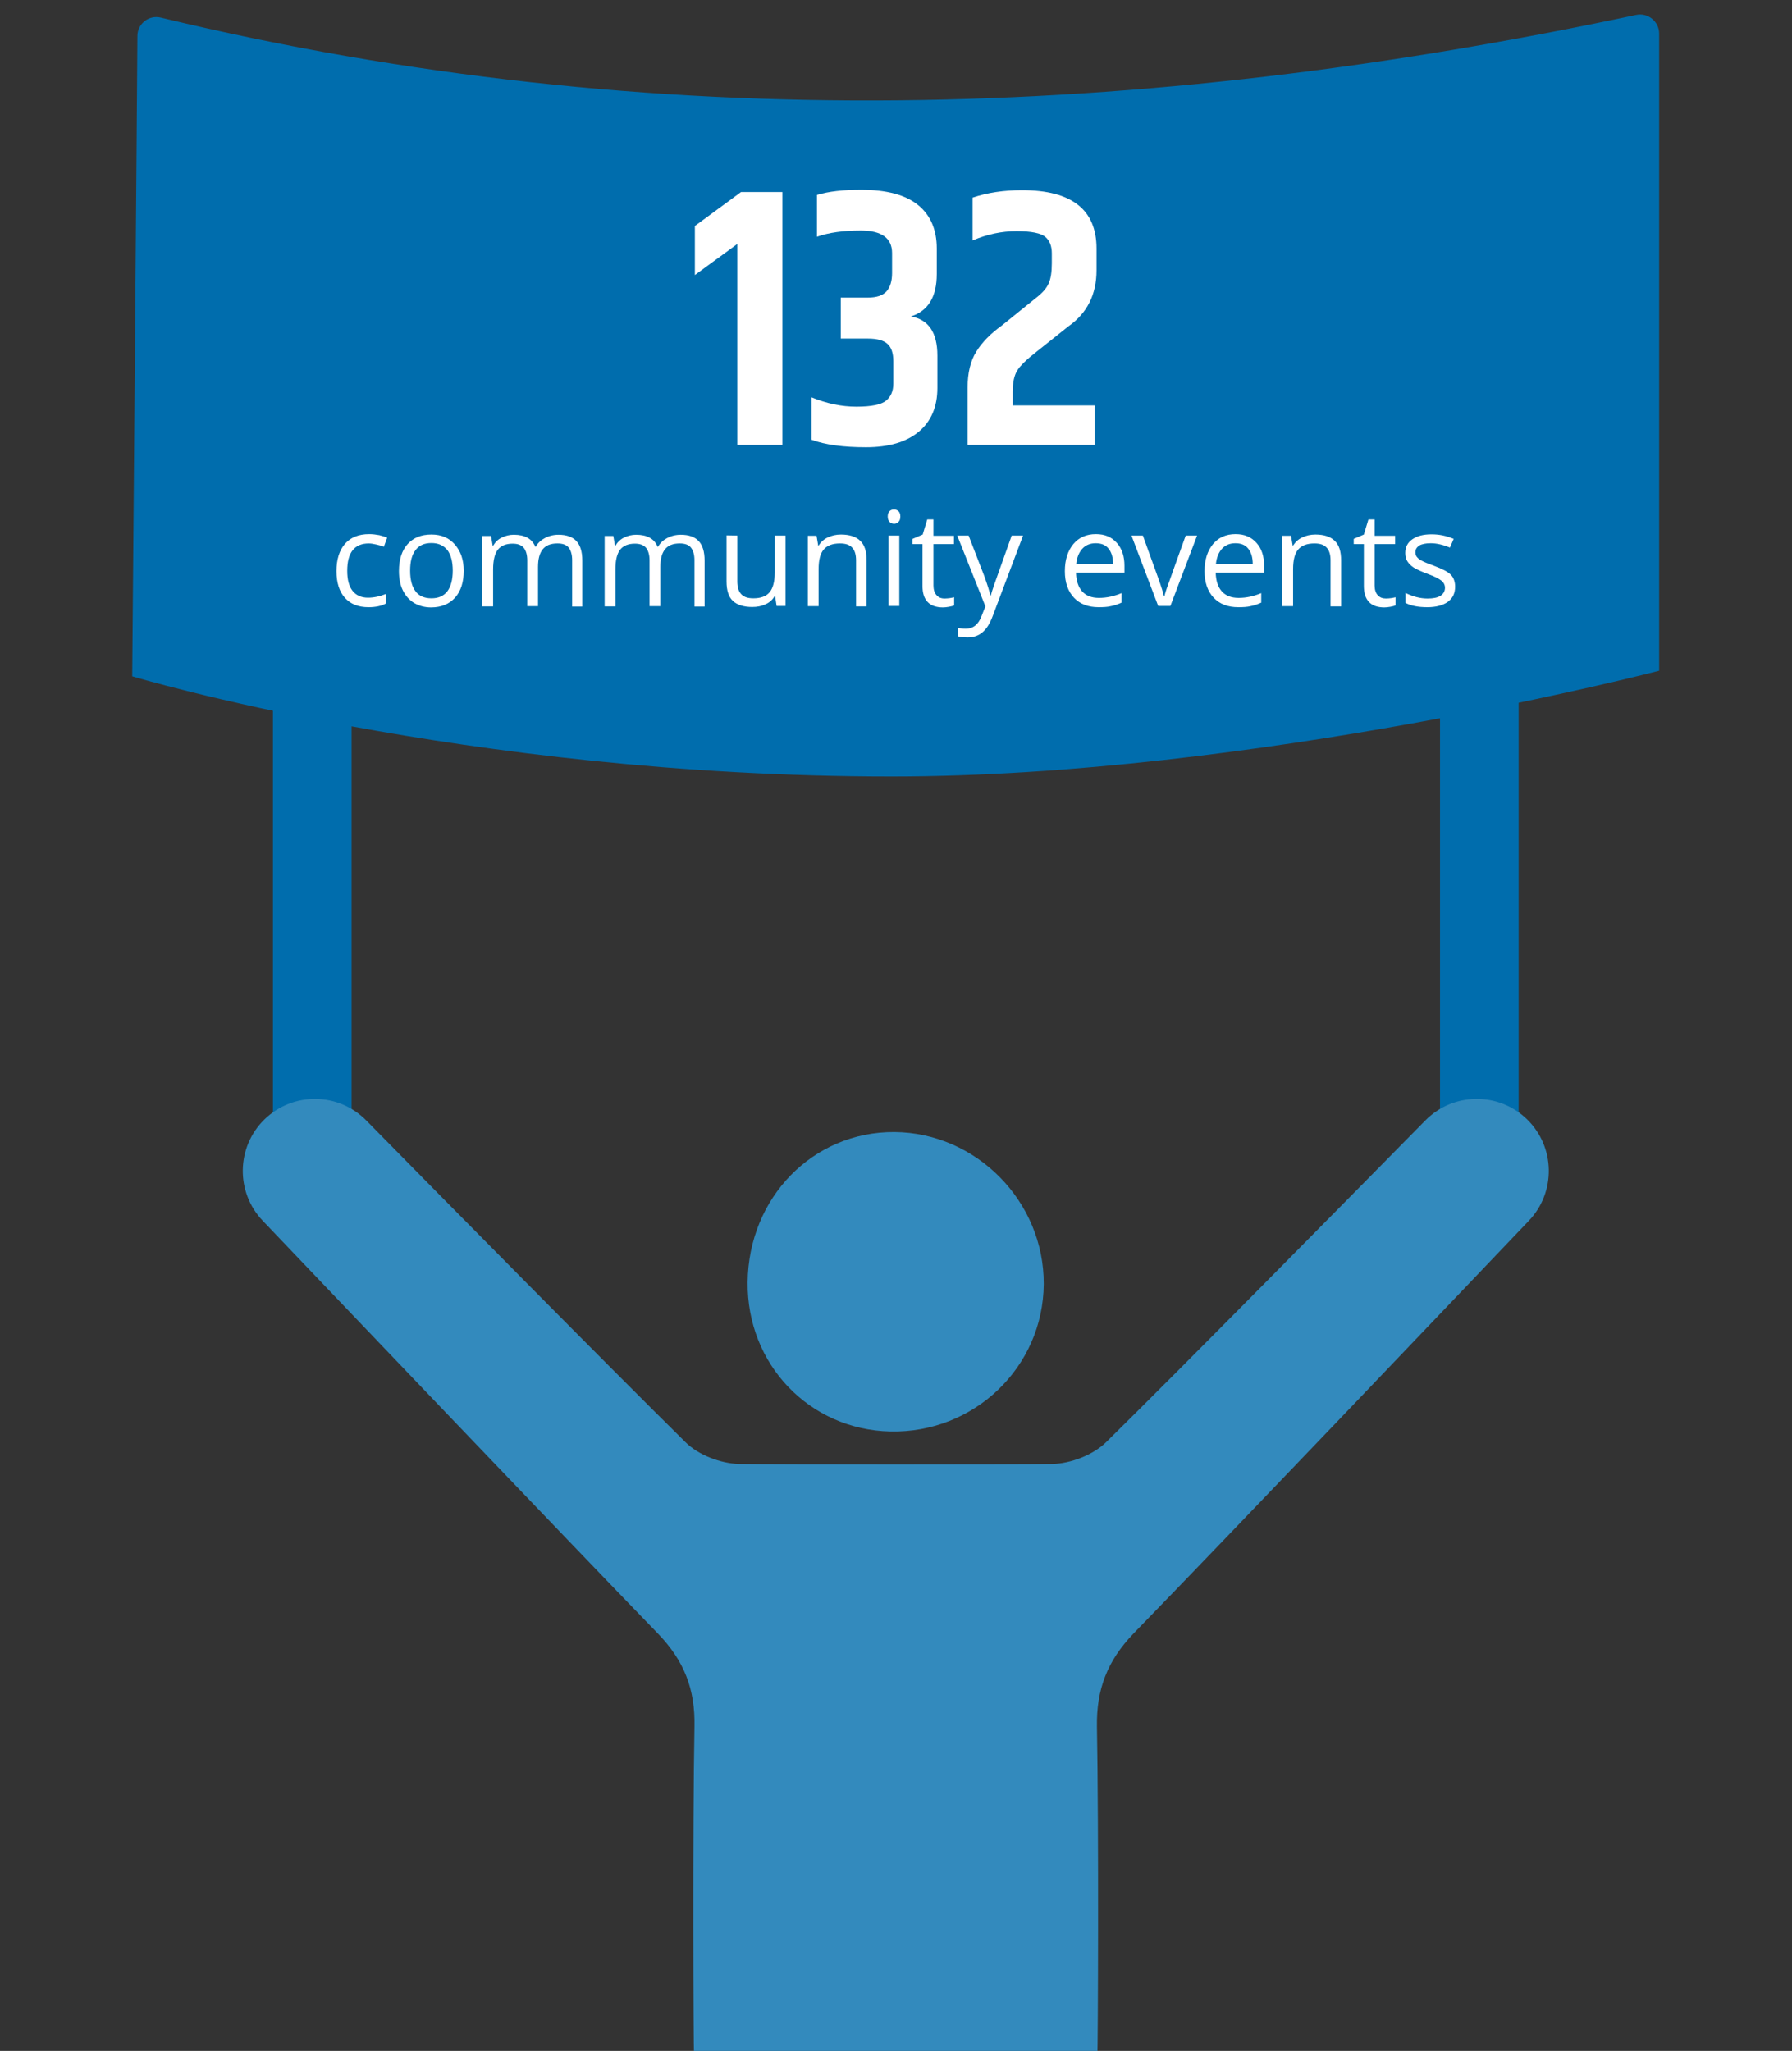
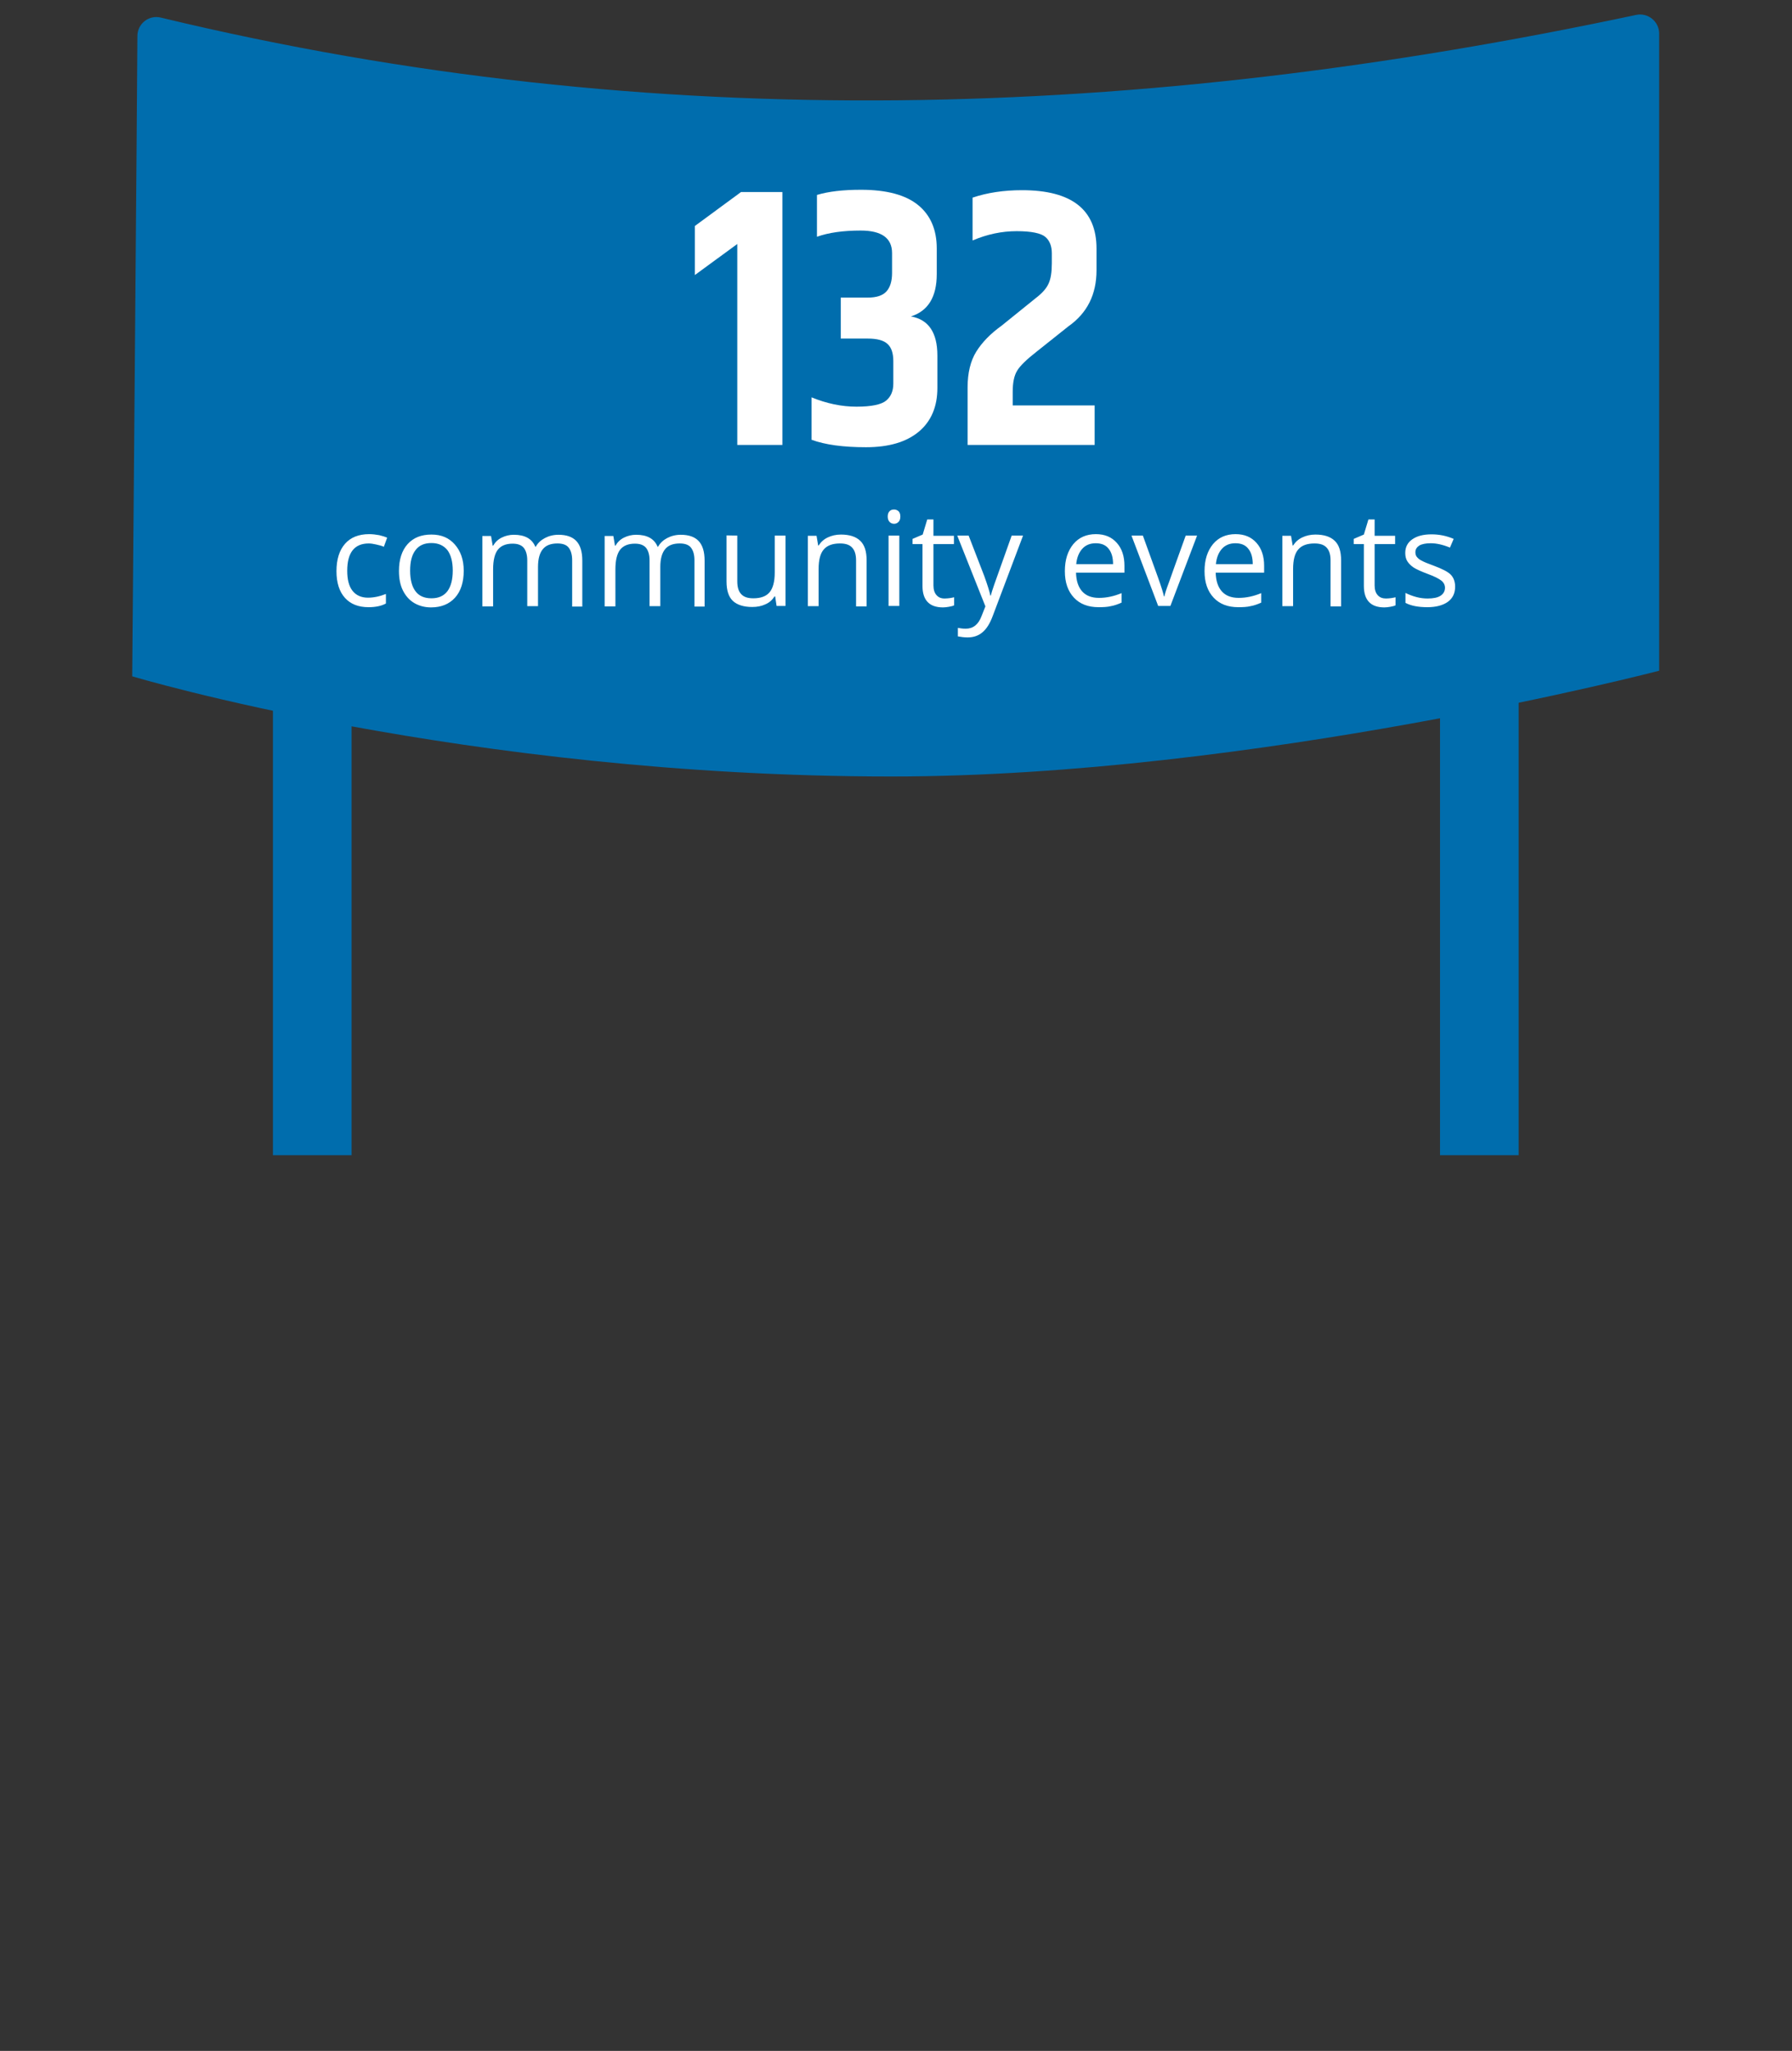
<svg xmlns="http://www.w3.org/2000/svg" version="1.1" id="Icons" x="0px" y="0px" viewBox="0 0 866 991" style="enable-background:new 0 0 866 991;" xml:space="preserve">
  <rect x="0" y="0" width="866" height="991" fill="#333333" stroke="none" />
  <style type="text/css">
	.st0{fill:#006DAD;}
	.st1{fill:#338ABD;}
	.st2{enable-background:new    ;}
	.st3{fill:#FFFFFF;}
</style>
  <path class="st0" d="M131.9,331.2h38v227h-38V331.2z M695.9,331.2h38v227h-38V331.2z" />
  <path class="st0" d="M801.8,324.1V16.2c0-5.8-5.4-10.2-11.1-9C552.2,58,316.4,66,77.7,8.5c-5.8-1.4-11.3,3-11.3,8.9  c0,12-2.5,309.4-2.5,309.4s160.9,48.4,366.9,48.4C605.7,375.2,801.8,324.1,801.8,324.1z" />
-   <path class="st1" d="M430.2,691.7c40.6,0.9,73.9-31.1,74.2-71.2c0.2-39.9-32.5-73.2-72.2-73.5c-39.4-0.2-70.5,31.7-70.9,72.6  C360.9,659.2,391.1,690.8,430.2,691.7L430.2,691.7z" />
-   <path class="st1" d="M738,540.9c-13.7-13.4-35.7-13.2-49.2,0.5c-39.4,40-116.4,118.2-154.3,155.5c-6.2,6.1-17.1,10.3-25.9,10.5  c-14.9,0.3-136.5,0.3-151.4,0c-8.8-0.2-19.7-4.3-25.9-10.5c-37.9-37.4-115-115.5-154.3-155.5c-13.5-13.7-35.4-13.9-49.2-0.5  c-13.6,13.3-14,35.1-0.9,48.9c45,47.2,142.5,149.4,190.9,199.4c12.9,13.3,18.2,27.1,17.8,45.2c-0.9,48.9-0.5,155-0.2,159.1  c0.3,4.2,3.8,7.5,8,7.5h178.9c4.2,0,7.7-3.3,8-7.5c0.3-4.1,0.7-110.2-0.2-159.1c-0.3-18.1,5-31.9,17.8-45.2  c48.5-49.9,146-152.2,191-199.4C752,576,751.6,554.2,738,540.9L738,540.9z" />
  <g class="st2">
    <path class="st3" d="M178.1,293.4c-4.9,0-8.7-1.5-11.4-4.5s-4.1-7.3-4.1-12.9c0-5.7,1.4-10.1,4.1-13.2c2.7-3.1,6.6-4.7,11.7-4.7   c1.6,0,3.3,0.2,4.9,0.5c1.6,0.4,2.9,0.8,3.8,1.2l-1.6,4.4c-1.1-0.5-2.4-0.8-3.7-1.1c-1.3-0.3-2.5-0.5-3.6-0.5   c-6.9,0-10.4,4.4-10.4,13.2c0,4.2,0.8,7.4,2.5,9.6s4.2,3.4,7.5,3.4c2.8,0,5.7-0.6,8.7-1.8v4.6C184.4,292.8,181.5,293.4,178.1,293.4   z M224.1,275.8c0,5.5-1.4,9.9-4.2,13s-6.7,4.7-11.6,4.7c-3,0-5.7-0.7-8.1-2.1c-2.4-1.4-4.2-3.5-5.5-6.1s-1.9-5.8-1.9-9.4   c0-5.5,1.4-9.9,4.2-13s6.6-4.6,11.5-4.6c4.8,0,8.5,1.6,11.3,4.8S224.1,270.4,224.1,275.8z M198.2,275.8c0,4.3,0.9,7.7,2.6,9.9   c1.7,2.3,4.3,3.4,7.7,3.4s5.9-1.1,7.7-3.4c1.7-2.3,2.6-5.6,2.6-10c0-4.3-0.9-7.6-2.6-9.9c-1.8-2.2-4.3-3.4-7.7-3.4   s-5.9,1.1-7.6,3.3C199,268.1,198.2,271.4,198.2,275.8z M276.5,292.8v-22.1c0-2.7-0.6-4.7-1.7-6.1s-3-2-5.4-2   c-3.2,0-5.6,0.9-7.1,2.8c-1.5,1.8-2.3,4.7-2.3,8.5v19h-5.2v-22.1c0-2.7-0.6-4.7-1.7-6.1c-1.2-1.4-3-2-5.4-2c-3.2,0-5.6,1-7.1,2.9   s-2.3,5.1-2.3,9.5V293h-5.2v-34h4.2l0.8,4.7h0.2c1-1.7,2.3-3,4.1-3.9s3.8-1.4,5.9-1.4c5.3,0,8.8,1.9,10.4,5.8h0.2   c1-1.8,2.5-3.2,4.4-4.2s4.1-1.6,6.6-1.6c3.8,0,6.7,1,8.6,3s2.9,5.1,2.9,9.5v22.2h-4.9L276.5,292.8L276.5,292.8z M335.6,292.8v-22.1   c0-2.7-0.6-4.7-1.7-6.1s-3-2-5.4-2c-3.2,0-5.6,0.9-7.1,2.8c-1.5,1.8-2.3,4.7-2.3,8.5v19h-5.2v-22.1c0-2.7-0.6-4.7-1.7-6.1   c-1.2-1.4-3-2-5.4-2c-3.2,0-5.6,1-7.1,2.9s-2.3,5.1-2.3,9.5V293h-5.2v-34h4.2l0.8,4.7h0.2c1-1.7,2.3-3,4.1-3.9   c1.8-0.9,3.8-1.4,5.9-1.4c5.3,0,8.8,1.9,10.4,5.8h0.2c1-1.8,2.5-3.2,4.4-4.2s4.1-1.6,6.6-1.6c3.8,0,6.7,1,8.6,3s2.9,5.1,2.9,9.5   v22.2h-4.9V292.8L335.6,292.8z M356.3,258.8v22.1c0,2.8,0.6,4.8,1.9,6.2c1.3,1.4,3.2,2,5.9,2c3.6,0,6.2-1,7.8-2.9s2.5-5.1,2.5-9.5   v-17.9h5.2v34h-4.3l-0.7-4.6h-0.3c-1.1,1.7-2.5,3-4.4,3.8c-1.9,0.9-4,1.3-6.4,1.3c-4.1,0-7.2-1-9.3-2.9c-2.1-2-3.1-5.1-3.1-9.4   v-22.3L356.3,258.8L356.3,258.8z M413.7,292.8v-22c0-2.8-0.6-4.8-1.9-6.2c-1.3-1.4-3.2-2-5.9-2c-3.6,0-6.2,1-7.8,2.9   c-1.7,1.9-2.5,5.1-2.5,9.5v17.9h-5.2v-34h4.2l0.8,4.7h0.2c1.1-1.7,2.5-3,4.4-3.9s4-1.4,6.4-1.4c4.1,0,7.2,1,9.3,3s3.1,5.1,3.1,9.5   V293h-5.1V292.8z M429,249.6c0-1.2,0.3-2,0.9-2.6s1.3-0.8,2.2-0.8c0.8,0,1.5,0.3,2.1,0.8c0.6,0.6,0.9,1.4,0.9,2.6s-0.3,2-0.9,2.6   s-1.3,0.9-2.1,0.9c-0.9,0-1.6-0.3-2.2-0.9S429,250.7,429,249.6z M434.6,292.8h-5.2v-34h5.2V292.8z M456.5,289.2   c0.9,0,1.8-0.1,2.6-0.2s1.5-0.3,2-0.4v3.9c-0.6,0.3-1.4,0.5-2.5,0.7s-2.1,0.3-2.9,0.3c-6.6,0-9.9-3.5-9.9-10.4v-20.2H441v-2.5   l4.9-2.1l2.2-7.3h3v7.9h9.9v4h-9.9v20c0,2,0.5,3.6,1.5,4.7S454.8,289.2,456.5,289.2L456.5,289.2z M462.6,258.8h5.5l7.5,19.4   c1.6,4.4,2.6,7.6,3,9.6h0.2c0.3-1.1,0.8-2.9,1.7-5.4c0.9-2.6,3.7-10.4,8.4-23.6h5.5l-14.6,38.7c-1.4,3.8-3.1,6.5-5.1,8.1   c-1.9,1.6-4.3,2.4-7.1,2.4c-1.6,0-3.1-0.2-4.7-0.5v-4.1c1.1,0.2,2.4,0.4,3.8,0.4c3.5,0,6.1-2,7.6-6l1.9-4.8L462.6,258.8   L462.6,258.8z M530.9,293.4c-5,0-9-1.5-11.9-4.6c-2.9-3.1-4.4-7.3-4.4-12.8s1.4-9.8,4.1-13.1c2.7-3.2,6.3-4.8,10.9-4.8   c4.3,0,7.6,1.4,10.1,4.2s3.7,6.5,3.7,11.1v3.3H520c0.1,4,1.1,7,3,9.1s4.6,3.1,8.1,3.1c3.7,0,7.3-0.8,10.9-2.3v4.6   c-1.8,0.8-3.5,1.4-5.2,1.7C535.2,293.3,533.2,293.4,530.9,293.4L530.9,293.4z M529.5,262.5c-2.7,0-4.9,0.9-6.5,2.7   c-1.6,1.8-2.6,4.2-2.9,7.4h17.8c0-3.2-0.7-5.7-2.2-7.5C534.3,263.3,532.2,262.5,529.5,262.5L529.5,262.5z M559.7,292.8l-12.9-34   h5.5l7.3,20.2c1.7,4.7,2.6,7.8,2.9,9.2h0.2c0.2-1.1,0.9-3.4,2.2-6.8c1.2-3.4,3.9-11,8.1-22.6h5.5l-12.9,34L559.7,292.8L559.7,292.8   z M598.4,293.4c-5,0-9-1.5-11.9-4.6s-4.4-7.3-4.4-12.8s1.4-9.8,4.1-13.1c2.7-3.2,6.3-4.8,10.9-4.8c4.3,0,7.6,1.4,10.1,4.2   s3.7,6.5,3.7,11.1v3.3h-23.4c0.1,4,1.1,7,3,9.1s4.6,3.1,8.1,3.1c3.7,0,7.3-0.8,10.9-2.3v4.6c-1.8,0.8-3.5,1.4-5.2,1.7   C602.7,293.3,600.7,293.4,598.4,293.4L598.4,293.4z M597,262.5c-2.7,0-4.9,0.9-6.5,2.7c-1.6,1.8-2.6,4.2-2.9,7.4h17.8   c0-3.2-0.7-5.7-2.2-7.5C601.8,263.3,599.7,262.5,597,262.5L597,262.5z M643,292.8v-22c0-2.8-0.6-4.8-1.9-6.2c-1.3-1.4-3.2-2-5.9-2   c-3.6,0-6.2,1-7.8,2.9c-1.7,1.9-2.5,5.1-2.5,9.5v17.9h-5.2v-34h4.2l0.8,4.7h0.2c1.1-1.7,2.5-3,4.4-3.9s4-1.4,6.4-1.4   c4.1,0,7.2,1,9.3,3s3.1,5.1,3.1,9.5V293H643V292.8z M669.8,289.2c0.9,0,1.8-0.1,2.6-0.2s1.5-0.3,2-0.4v3.9   c-0.6,0.3-1.4,0.5-2.5,0.7s-2.1,0.3-2.9,0.3c-6.6,0-9.9-3.5-9.9-10.4v-20.2h-4.9v-2.5l4.9-2.1l2.2-7.3h3v7.9h9.9v4h-9.9v20   c0,2,0.5,3.6,1.5,4.7S668.1,289.2,669.8,289.2L669.8,289.2z M703.2,283.5c0,3.2-1.2,5.6-3.5,7.3c-2.4,1.7-5.7,2.6-9.9,2.6   c-4.5,0-8-0.7-10.6-2.1v-4.8c1.6,0.8,3.4,1.5,5.3,2s3.7,0.7,5.4,0.7c2.7,0,4.8-0.4,6.2-1.3s2.2-2.2,2.2-3.9c0-1.3-0.6-2.5-1.7-3.4   s-3.4-2.1-6.7-3.3c-3.2-1.2-5.4-2.2-6.8-3.1c-1.3-0.9-2.3-1.9-3-3s-1-2.5-1-4c0-2.8,1.1-5,3.4-6.6c2.3-1.6,5.3-2.4,9.3-2.4   c3.7,0,7.2,0.7,10.7,2.2l-1.8,4.2c-3.4-1.4-6.5-2.1-9.3-2.1c-2.4,0-4.3,0.4-5.5,1.1c-1.2,0.8-1.9,1.8-1.9,3.2   c0,0.9,0.2,1.7,0.7,2.3s1.2,1.3,2.3,1.8c1,0.6,3,1.4,6,2.5c4,1.5,6.8,2.9,8.2,4.4S703.2,281.3,703.2,283.5L703.2,283.5z" />
  </g>
  <g>
    <path class="st3" d="M378.1,92.8V215h-21.8v-97.1l-20.5,15v-23.7l22.3-16.4C358.1,92.8,378.1,92.8,378.1,92.8z" />
    <path class="st3" d="M416.1,91.7c12.4,0,21.6,2.5,27.6,7.4s9,11.9,9,21v12.3c0,11.1-4.2,17.9-12.5,20.5c8.6,1.5,12.8,7.9,12.8,18.9   v15.7c0,9-3,16.1-9,21.1s-14.5,7.5-25.5,7.5s-19.8-1.2-26.3-3.6V192c7.3,3,14.5,4.5,21.7,4.5s12-1,14.3-2.9s3.5-4.6,3.5-8.2v-10.9   c0-3.8-0.9-6.6-2.8-8.3c-1.8-1.7-5-2.6-9.4-2.6h-13.2v-19.8h13c4.3,0,7.3-1,9.1-3c1.8-2,2.7-5,2.7-8.9v-9.6   c0-7.3-5.1-10.9-15.2-10.9c-8.4,0-15.5,1-21.1,3V94.2C400.4,92.5,407.5,91.7,416.1,91.7z" />
    <path class="st3" d="M493.9,91.9c24,0,36,9.4,36,28.2v10.5c0,11.7-4.5,20.7-13.6,27.1l-15.2,12.1c-5,3.9-8.2,7-9.6,9.4   c-1.4,2.3-2.1,5.7-2.1,10.1v6.6H529V215h-61.4v-27.8c0-7,1.4-12.8,4.2-17.3c2.8-4.5,6.9-8.7,12.2-12.5l16.6-13.4   c3-2.3,5-4.5,6.1-6.9c1.1-2.3,1.6-5.6,1.6-9.9v-4.8c0-3.4-1-6.1-3.1-7.9c-2.1-1.8-6.7-2.8-13.9-2.8c-7.2,0-14.3,1.5-21.3,4.5V95.5   C477.1,93.1,485.1,91.9,493.9,91.9z" />
  </g>
</svg>